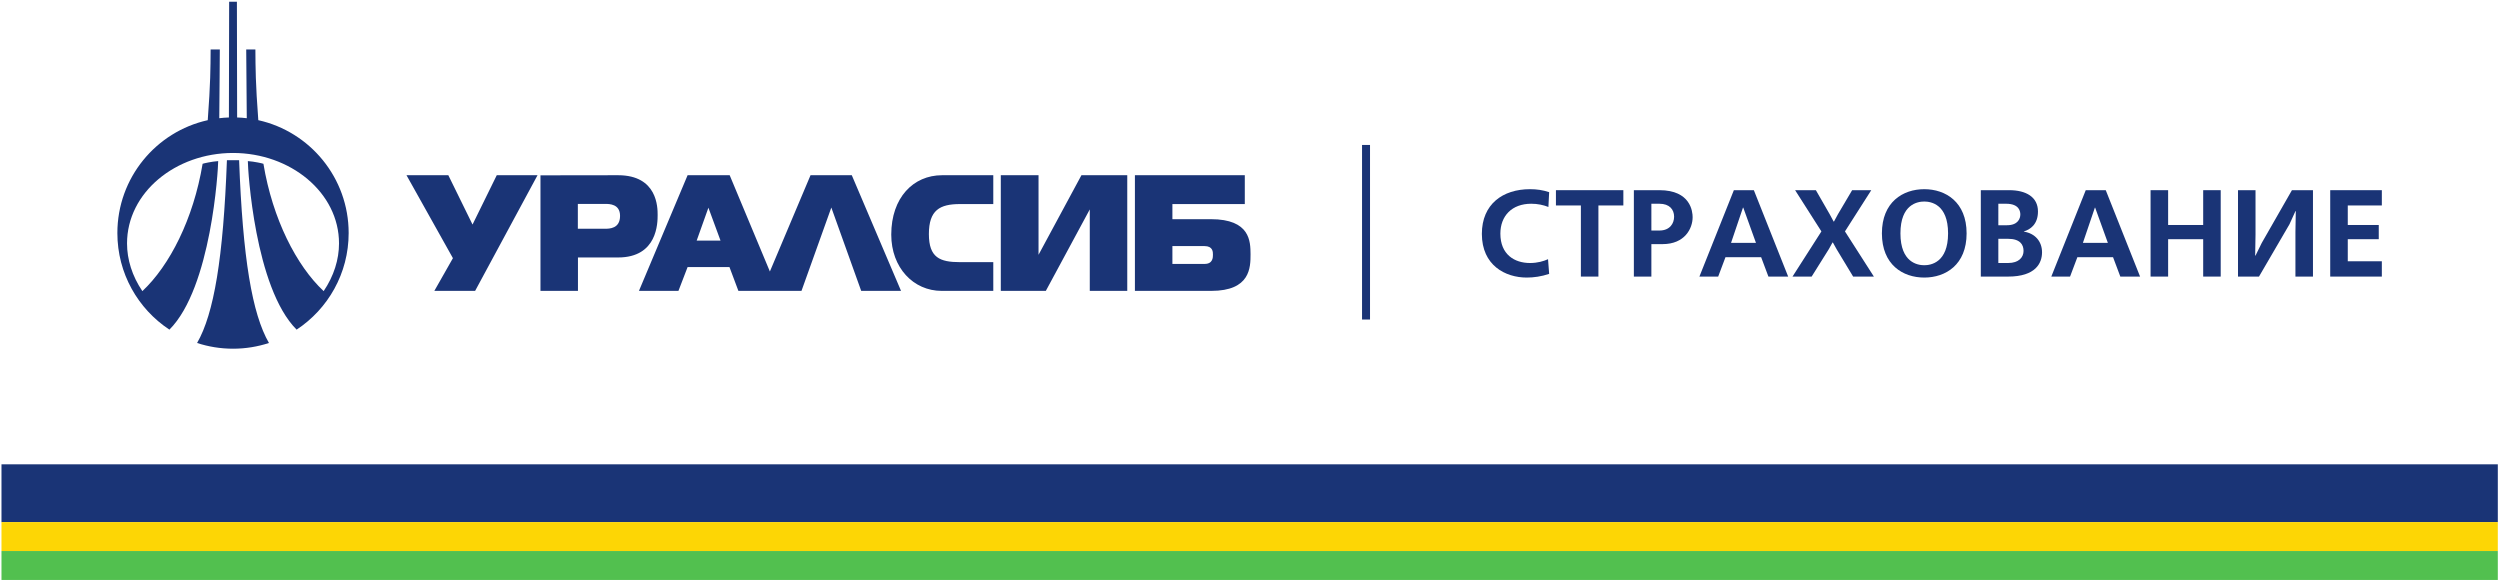
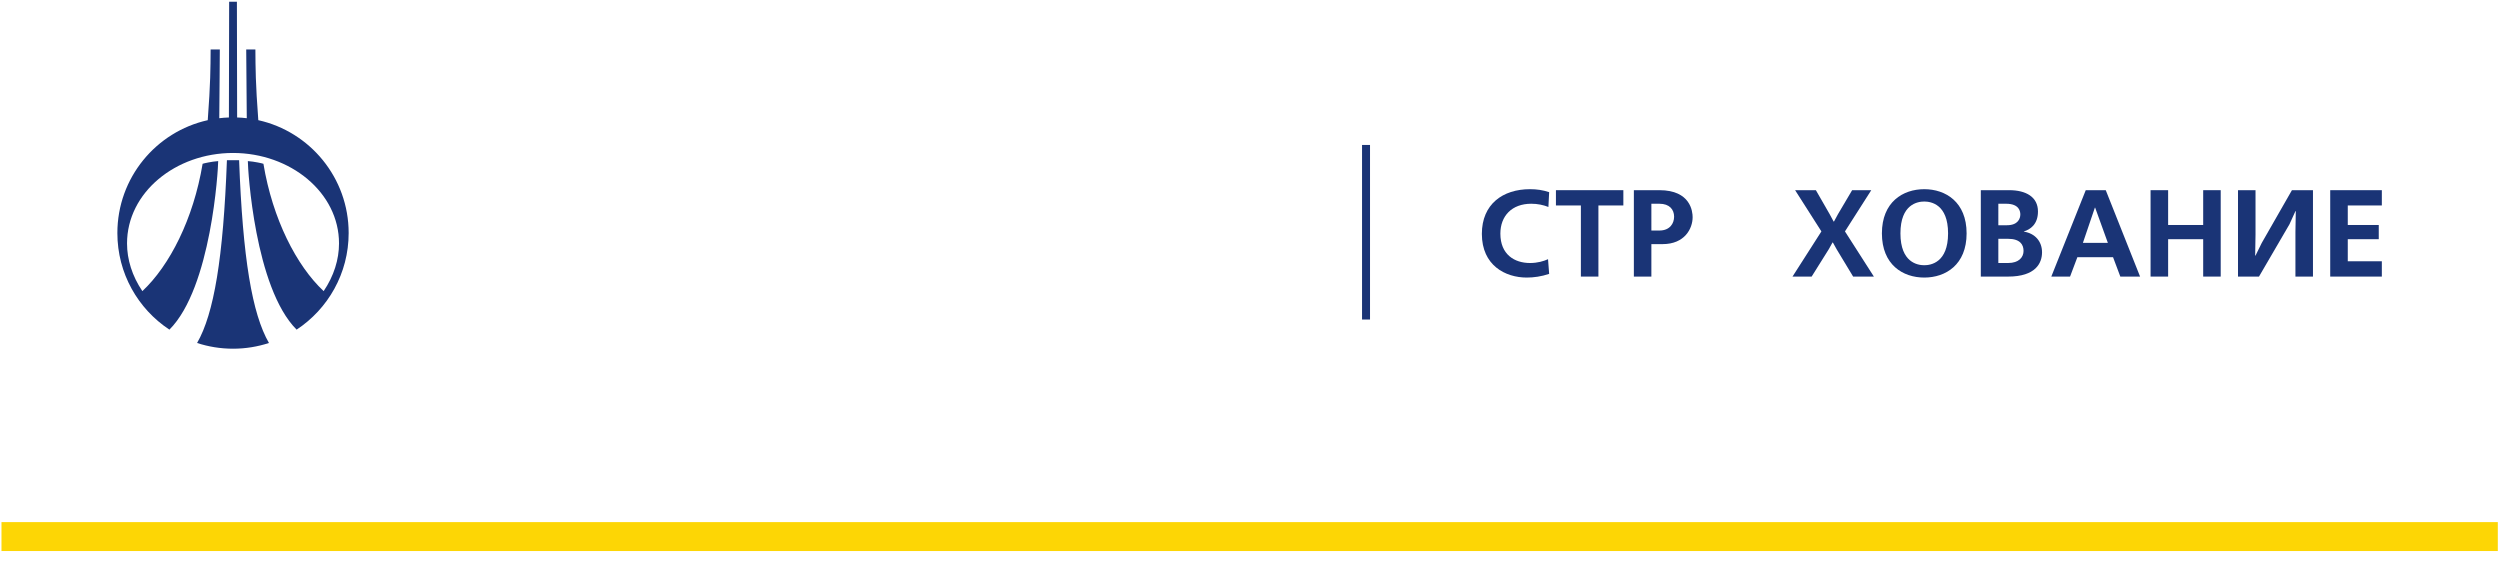
<svg xmlns="http://www.w3.org/2000/svg" viewBox="0 0 1365.333 317.333" height="317.333" width="1365.333" xml:space="preserve" id="svg2" version="1.1">
  <defs id="defs6" />
  <g transform="matrix(1.333,0,0,-1.333,0,317.333)" id="g10">
    <g transform="scale(0.1)" id="g12">
-       <path id="path14" style="fill:#1a3476;fill-opacity:1;fill-rule:nonzero;stroke:none" d="M 6.105,241.352 H 10233.6 V 478.285 H 6.105 V 241.352" />
      <path id="path16" style="fill:#fdd605;fill-opacity:1;fill-rule:nonzero;stroke:none" d="M 6.105,123.012 H 10233.6 V 241.48 H 6.105 V 123.012" />
-       <path id="path18" style="fill:#52c04f;fill-opacity:1;fill-rule:nonzero;stroke:none" d="M 6.105,4.496 H 10233.6 V 122.965 H 6.105 V 4.496" />
-       <path id="path20" style="fill:#1a3476;fill-opacity:1;fill-rule:evenodd;stroke:none" d="m 4618.41,1188.84 h -153.58 v 333.81 l -180.06,-333.81 h -184.48 v 473.87 h 154.6 v -325.98 l 175.77,325.98 h 187.75 z m -548.88,0 H 3858.1 c -116.05,0 -206.59,95.13 -206.59,230.49 0,151.7 90.54,243.38 208.12,243.38 h 209.9 v -118.16 h -136.34 c -82.73,0 -127.51,-24.79 -127.51,-122.84 0,-96.99 45.28,-115.12 127.51,-115.12 h 136.34 z m -2122.97,0 h -167.1 l 76.14,134.05 -190.21,339.82 h 171.39 l 99.17,-202.08 99.24,202.08 h 167.03 z m 2988.7,110.46 c 34.17,0 34.17,26.9 34.17,37.98 0,11.08 0,35.1 -34.71,35.1 h -131.38 v -73.08 z m 25.52,183.32 c 162.23,0 162.23,-92.11 162.7,-143.42 0,-54.29 -0.47,-150.36 -161.3,-150.36 h -312.45 v 473.87 h 450.23 v -118.16 h -296.62 v -61.93 z m -2057.95,45.62 -0.45,1.49 -48.14,-134.94 H 2952 Z m -285.06,-339.4 199.32,473.87 h 172.39 l 164.73,-394.49 166.56,394.49 h 169.02 l 201.75,-473.87 h -163.2 l -122.38,341.45 -122.25,-341.45 h -258.5 l -36.58,97.51 h -171.54 l -37.48,-97.51 z m -250.35,356.31 v -101.79 h 110.27 c 18.76,0 62.65,0 62.65,52.76 0,49.03 -43.89,49.03 -61.24,49.03 z m 0.47,-356.31 h -153.58 v 473.42 l 317.84,0.45 c 162.19,0 162.19,-132.98 162.19,-162.69 0,-31.66 0,-174.29 -162.19,-174.29 h -164.26 v -136.89" />
      <path id="path22" style="fill:#1a3476;fill-opacity:1;fill-rule:evenodd;stroke:none" d="m 954.691,1753.89 c -235.191,0 -434.222,-161.97 -434.222,-370.63 0,-65.84 20.957,-133.46 62.804,-195.39 111.54,104.29 209.168,295.34 246.829,521.67 4.621,1.87 37.55,9.17 63.828,11.04 0,-32.82 -27.77,-518.4 -199.805,-690.53 -128.492,84.77 -213.234,230.32 -213.234,395.77 0,226.11 158.382,415.26 370.277,462.42 11.301,151.87 11.301,213.89 11.793,289.82 h 37.602 c 0,-0.81 -1.208,-212.44 -2.192,-281.76 12.934,1.62 26.156,2.64 39.465,2.98 0,121.52 0.48,344.79 0.973,474.17 h 31.804 c 0.422,-129.38 0.914,-352.65 0.914,-474.17 13.293,-0.34 26.493,-1.36 39.513,-2.98 -0.91,69.32 -2.27,280.95 -2.27,281.76 h 37.58 c 0.53,-75.93 0.53,-137.95 11.94,-289.82 211.91,-47.16 370.17,-236.31 370.17,-462.42 0,-165.45 -84.75,-311 -213.2,-395.77 -172.07,172.13 -199.84,657.71 -199.84,690.53 26.23,-1.87 59.27,-9.17 63.85,-11.04 37.62,-226.33 135.3,-417.38 246.77,-521.67 41.89,61.93 62.94,129.55 62.94,195.39 0,208.66 -199.08,370.63 -434.289,370.63 z M 807.48,975.379 c 69.028,119.571 107.497,348.321 122.2,748.931 h 49.968 c 14.813,-400.61 53.152,-629.36 122.262,-748.931 -46.35,-15.195 -95.82,-23.426 -147.219,-23.426 -51.41,0 -100.898,8.231 -147.211,23.426" />
      <path id="path24" style="fill:#1a3476;fill-opacity:1;fill-rule:nonzero;stroke:none" d="M 5580.32,1071.48 H 5613 v 715.22 h -32.68 v -715.22" />
      <path id="path26" style="fill:#1a3476;fill-opacity:1;fill-rule:evenodd;stroke:none" d="m 6346.91,1258.5 c -31.33,-10.62 -63.2,-15.11 -91.64,-15.11 -87.95,0 -184.05,49.97 -184.05,178.99 0,122 85.96,183.12 197.24,183.12 27.9,0 51.62,-3.48 78.45,-12.14 l -3.05,-60.7 c -20.76,8.07 -43.47,13.2 -70.38,13.2 -79.42,0 -126.41,-50.16 -126.41,-122.45 0,-85.41 57.65,-120.38 121.39,-120.38 31.34,0 56.21,7.6 73.91,15.66 l 4.54,-60.19" />
      <path id="path28" style="fill:#1a3476;fill-opacity:1;fill-rule:evenodd;stroke:none" d="m 6650.92,1601.42 v -62.6 h -102.18 v -291.39 h -71.82 v 291.39 h -102.21 v 62.6 h 276.21" />
      <path id="path30" style="fill:#1a3476;fill-opacity:1;fill-rule:evenodd;stroke:none" d="m 6798.63,1601.42 c 128.52,0 136.12,-88.46 136.12,-110.69 0,-46.53 -32.47,-110.32 -122.96,-110.32 h -46.06 v -132.98 h -71.74 v 353.99 z m 0,-165.32 c 43.5,0 60.23,29.88 60.23,56.66 0,29.37 -18.76,53.1 -60.23,53.1 h -32.9 V 1436.1 h 32.9" />
-       <path id="path32" style="fill:#1a3476;fill-opacity:1;fill-rule:evenodd;stroke:none" d="m 7185.57,1601.42 140.59,-353.99 h -80.91 l -29.8,79.41 h -146.14 l -29.89,-79.41 h -76.91 l 141.17,353.99 z m 8.66,-215.88 -52.08,144.62 h -1.07 l -48.94,-144.62 h 102.09" />
      <path id="path34" style="fill:#1a3476;fill-opacity:1;fill-rule:evenodd;stroke:none" d="m 7439.66,1601.42 56.62,-98.55 16.09,-29.84 h 1.56 l 16.14,29.84 58.23,98.55 h 78.36 l -107.78,-168.93 118.47,-185.06 h -85.02 l -67.82,112.35 -15.11,27.26 h -1.58 l -15.1,-27.26 -70.34,-112.35 h -78.4 l 118.38,185.06 -107.72,168.93 h 85.02" />
      <path id="path36" style="fill:#1a3476;fill-opacity:1;fill-rule:evenodd;stroke:none" d="m 8057.21,1424.43 c 0,-128.57 -85.95,-181.04 -173.44,-181.04 -87.52,0 -173.56,52.47 -173.56,181.04 0,128.45 86.04,181.07 173.56,181.07 87.49,0 173.44,-52.62 173.44,-181.07 z m -271.07,0 c 0,-119.79 70.81,-130.49 97.63,-130.49 26.7,0 97.55,10.7 97.55,130.49 0,119.95 -70.85,130.48 -97.55,130.48 -26.82,0 -97.63,-10.53 -97.63,-130.48" />
      <path id="path38" style="fill:#1a3476;fill-opacity:1;fill-rule:evenodd;stroke:none" d="m 8231.84,1601.42 c 68.68,0 117.75,-27.79 117.75,-87.3 0,-53.28 -32.31,-73.99 -57.6,-81.63 v -0.89 c 45.57,-7.17 74.27,-40.08 74.27,-84.56 0,-44.01 -25.76,-99.61 -139.09,-99.61 h -111.76 v 353.99 z m -44.62,-143.64 h 34.98 c 46.51,0 55.1,28.4 55.1,44.03 0,10.23 -2.47,44.05 -58.21,44.05 h -31.87 z m 0,-154.75 h 39.95 c 45.04,0 63.33,24.28 63.33,49.58 0,25.29 -13.67,49.57 -63.33,49.57 h -39.95 v -99.15" />
      <path id="path40" style="fill:#1a3476;fill-opacity:1;fill-rule:evenodd;stroke:none" d="m 8627.31,1601.42 140.63,-353.99 h -80.9 l -29.84,79.41 h -146.16 l -29.95,-79.41 h -76.8 l 141.09,353.99 z m 8.66,-215.88 -52.2,144.62 h -0.91 l -49.15,-144.62 h 102.26" />
      <path id="path42" style="fill:#1a3476;fill-opacity:1;fill-rule:evenodd;stroke:none" d="M 8882.88,1601.42 V 1458.8 h 143.64 v 142.62 h 71.78 v -353.99 h -71.78 v 153.18 h -143.64 v -153.18 h -71.95 v 353.99 h 71.95" />
      <path id="path44" style="fill:#1a3476;fill-opacity:1;fill-rule:evenodd;stroke:none" d="m 9240.92,1601.42 v -182.09 l -1.44,-85.87 h 1.44 l 25.38,51.58 123.82,216.38 h 86.17 v -353.99 h -71.86 v 182.6 l 1.48,85.48 h -1.48 l -24.33,-53.6 -124.97,-214.48 h -85.99 v 353.99 h 71.78" />
      <path id="path46" style="fill:#1a3476;fill-opacity:1;fill-rule:evenodd;stroke:none" d="m 9758.43,1601.42 v -62.6 h -139.57 v -80.02 h 126.96 v -58.19 h -126.96 v -90.45 h 139.57 v -62.73 h -211.47 v 353.99 h 211.47" />
    </g>
  </g>
</svg>